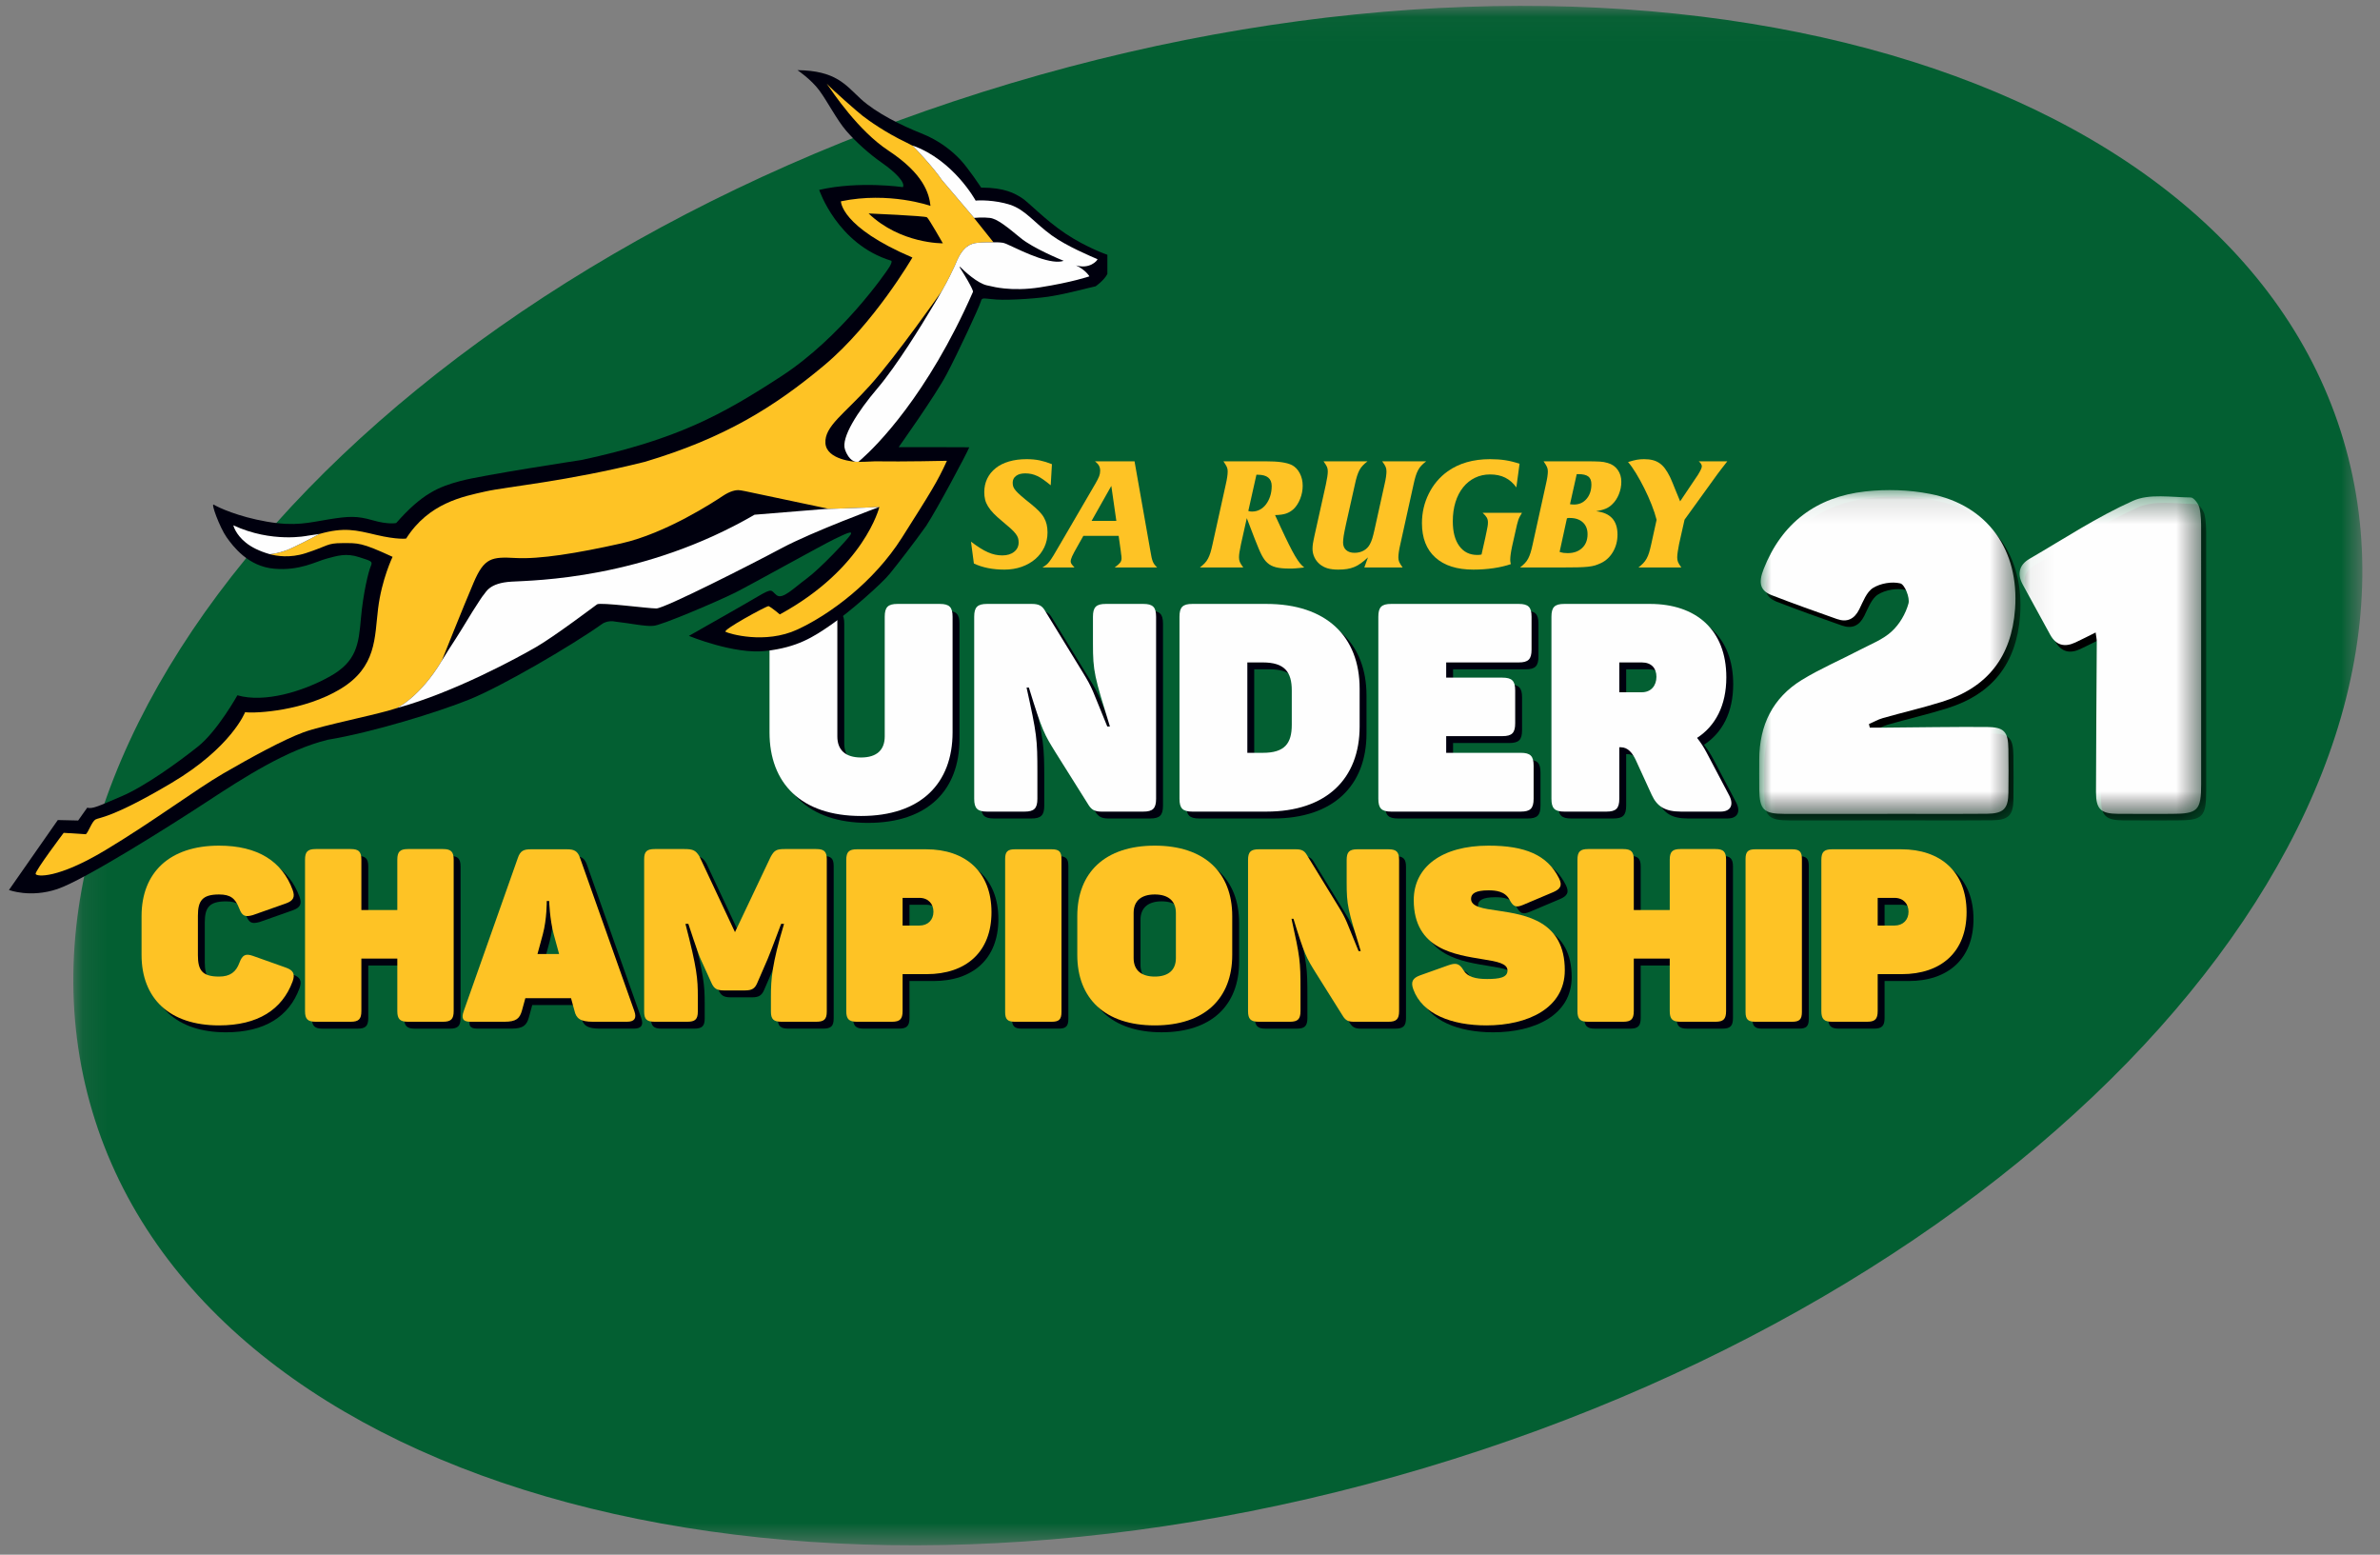
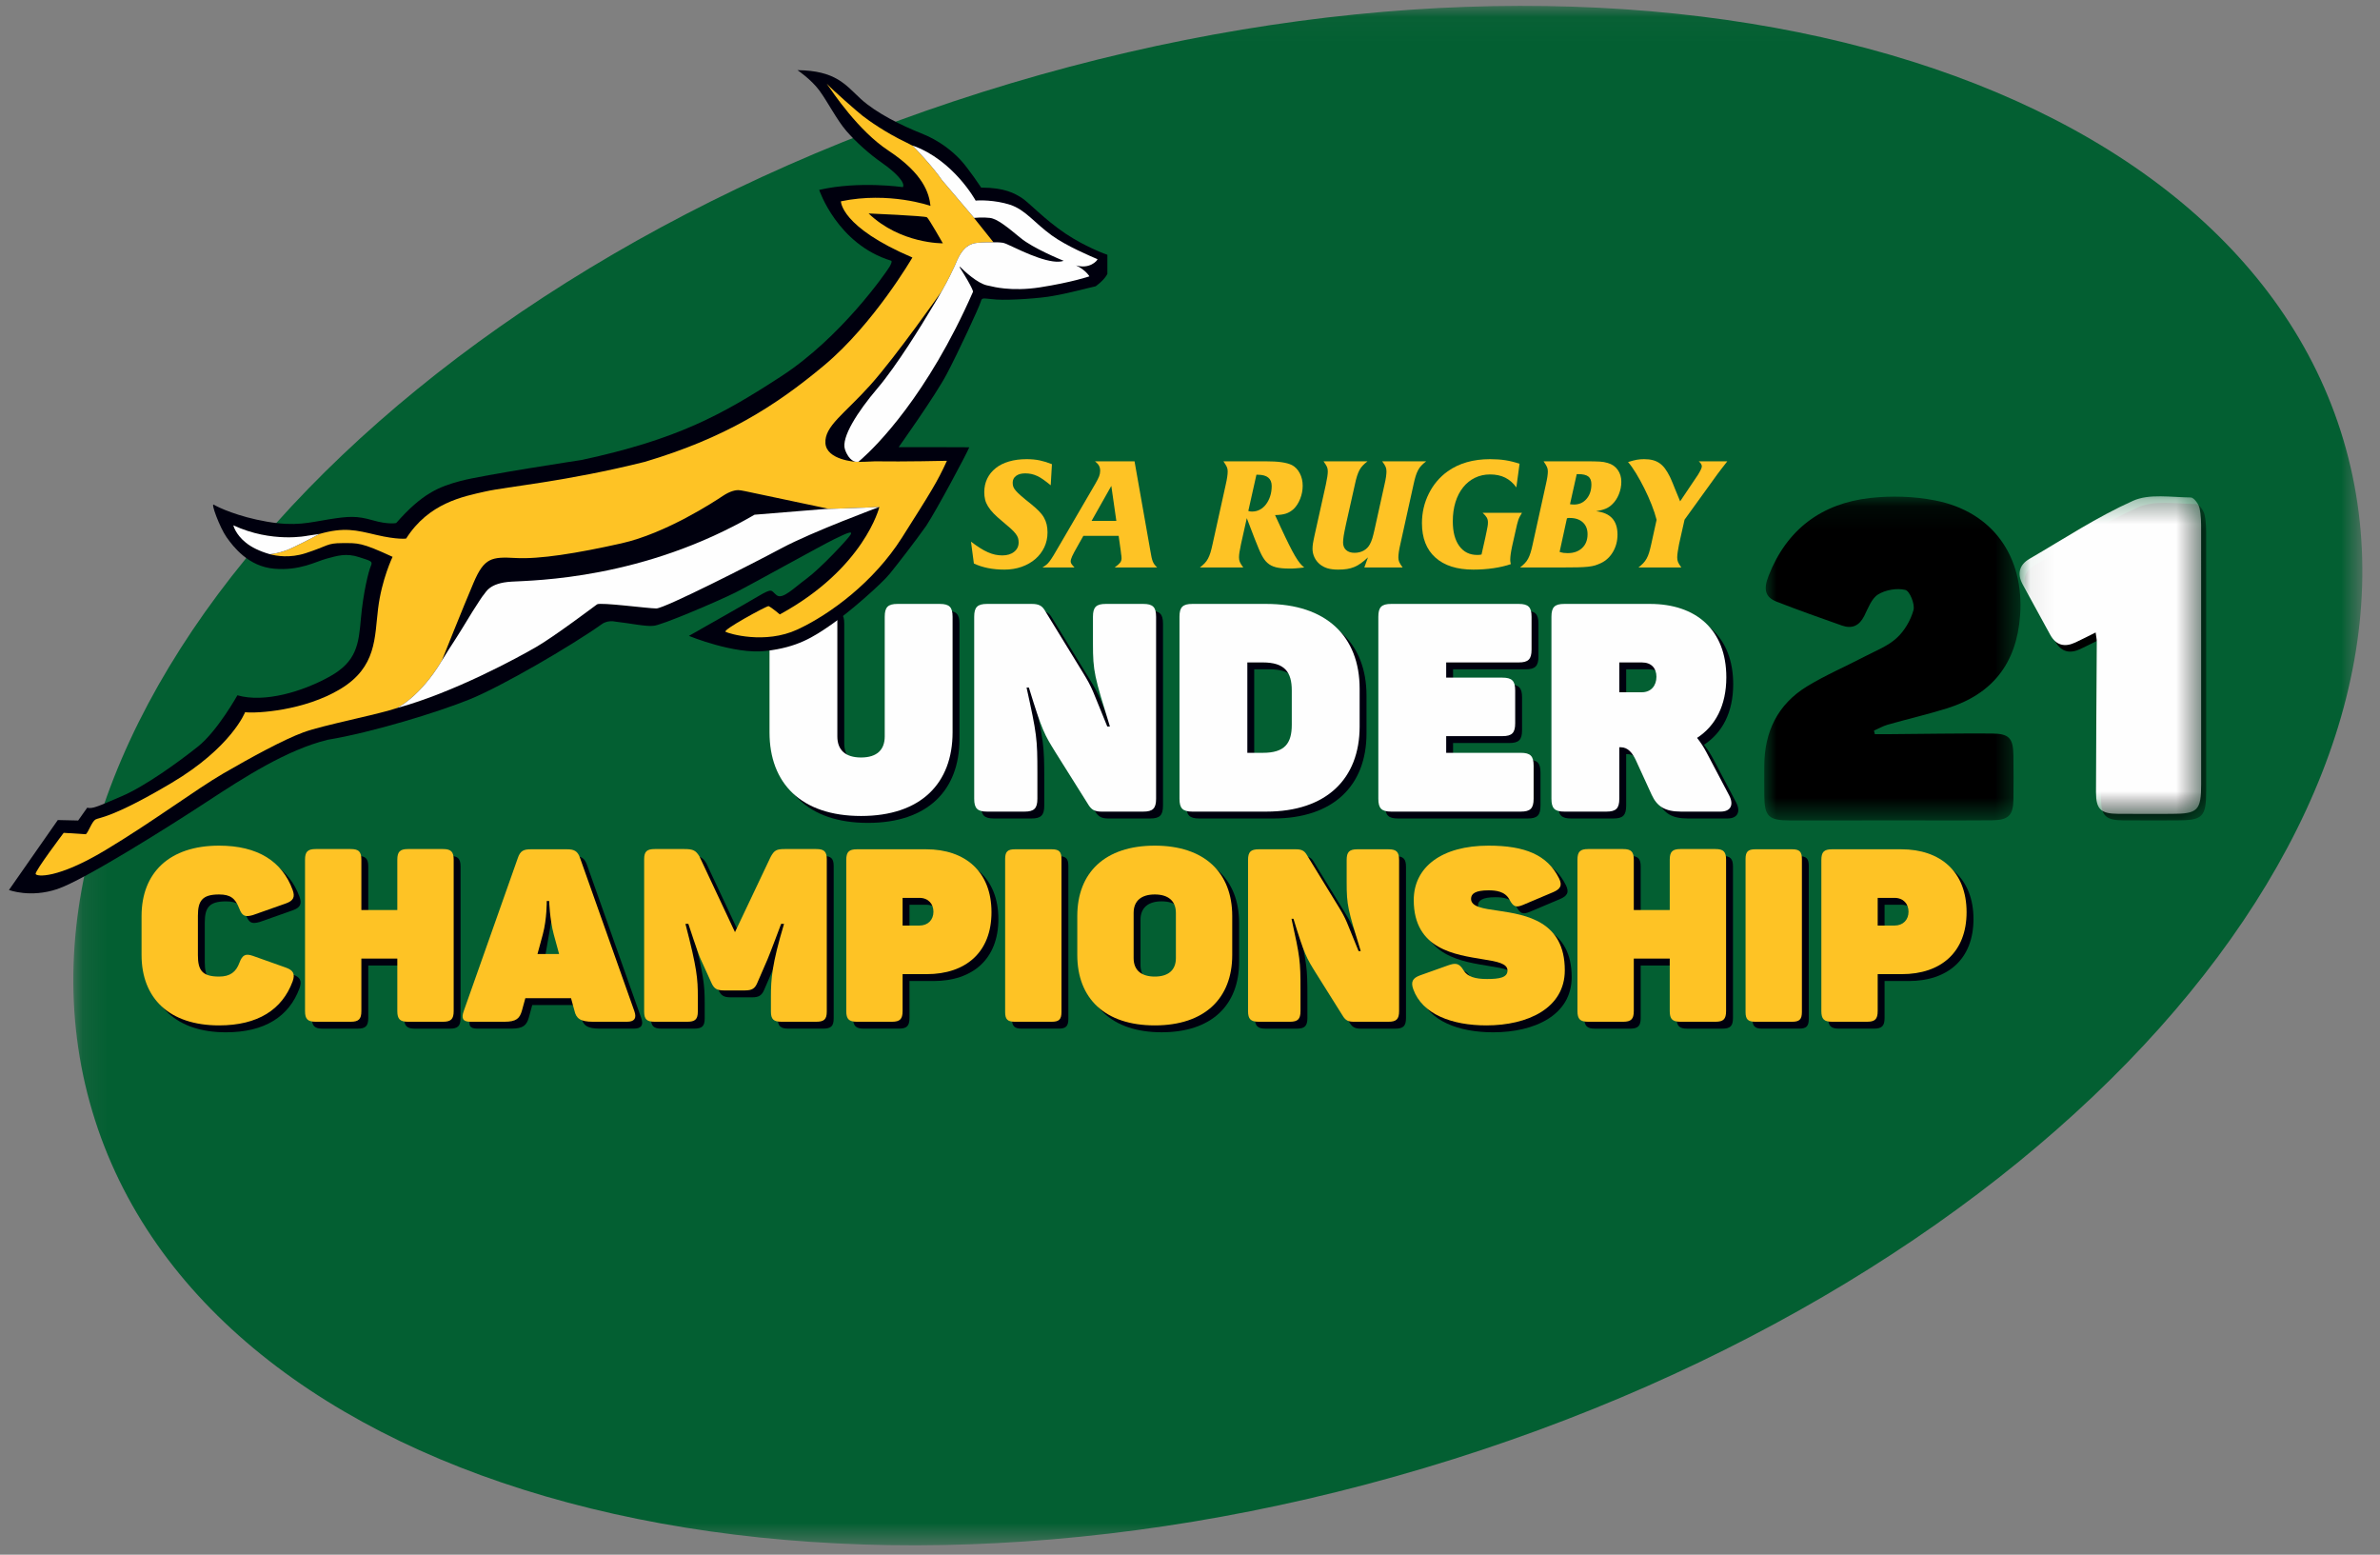
<svg xmlns="http://www.w3.org/2000/svg" xmlns:xlink="http://www.w3.org/1999/xlink" width="98px" height="64px" viewBox="0 0 98 64" version="1.1">
  <rect x="0" y="0" width="98" height="64" fill="#808080" stroke="none" />
  <title>CC17F8D6-C8B7-4B6A-8C84-4C87C68A39D5</title>
  <desc>Created with sketchtool.</desc>
  <defs>
    <polygon id="path-1" points="0.114 0.043 94.369 0.043 94.369 63.417 0.114 63.417" />
    <polygon id="path-3" points="0 0.1 10.551 0.1 10.551 13.431 0 13.431" />
    <polygon id="path-5" points="0.055 0.355 7.533 0.355 7.533 13.43 0.055 13.43" />
    <polygon id="path-7" points="0 0.1 10.551 0.1 10.551 13.431 0 13.431" />
    <polygon id="path-9" points="0.055 0.355 7.533 0.355 7.533 13.43 0.055 13.43" />
  </defs>
  <g id="13_Tournaments" stroke="none" stroke-width="1" fill="none" fill-rule="evenodd">
    <g id="Tournaments_dropdown" transform="translate(-109, -351)">
      <g id="Group-2-Copy" transform="translate(108.866, 350.393)">
        <g id="Group-3" transform="translate(3.039, 0.805)">
          <mask id="mask-2" fill="white">
            <use xlink:href="#path-1" />
          </mask>
          <g id="Clip-2" />
          <path d="M0.896,45.551 C5.591,61.294 30.147,67.869 55.743,60.236 C81.339,52.603 98.282,33.653 93.587,17.909 C88.893,2.166 64.337,-4.409 38.741,3.224 C13.145,10.857 -3.799,29.808 0.896,45.551" id="Fill-1" fill="#035F32" mask="url(#mask-2)" />
        </g>
        <path d="M35.872,32.073 C36.522,32.073 36.847,31.76 36.847,31.207 L36.847,26.282 C36.847,25.884 36.98,25.752 37.378,25.752 L39.111,25.752 C39.509,25.752 39.641,25.884 39.641,26.282 L39.641,31.038 C39.641,33.133 38.34,34.482 35.872,34.482 C33.404,34.482 32.103,33.133 32.103,31.038 L32.103,26.282 C32.103,25.884 32.236,25.752 32.633,25.752 L34.367,25.752 C34.764,25.752 34.897,25.884 34.897,26.282 L34.897,31.207 C34.897,31.76 35.222,32.073 35.872,32.073" id="Fill-4" fill="#00000E" />
        <path d="M48.022,26.282 L48.022,33.771 C48.022,34.169 47.889,34.301 47.492,34.301 L45.77,34.301 C45.505,34.301 45.373,34.229 45.252,34.048 L43.891,31.881 C43.422,31.122 43.337,31.002 42.784,29.195 L42.687,29.195 C43.109,31.11 43.133,31.291 43.133,32.7 L43.133,33.771 C43.133,34.169 43,34.301 42.603,34.301 L41.062,34.301 C40.664,34.301 40.532,34.169 40.532,33.771 L40.532,26.282 C40.532,25.884 40.664,25.752 41.062,25.752 L42.904,25.752 C43.181,25.752 43.313,25.824 43.422,25.993 L44.987,28.545 C45.433,29.268 45.384,29.28 46.011,30.797 L46.119,30.797 C45.481,28.726 45.421,28.545 45.421,27.377 L45.421,26.282 C45.421,25.884 45.553,25.752 45.951,25.752 L47.492,25.752 C47.889,25.752 48.022,25.884 48.022,26.282" id="Fill-6" fill="#00000E" />
        <path d="M52.417,28.16 L51.778,28.16 L51.778,31.881 L52.417,31.881 C53.32,31.881 53.608,31.496 53.608,30.725 L53.608,29.316 C53.608,28.557 53.32,28.16 52.417,28.16 M56.402,29.244 L56.402,30.797 C56.402,32.953 55.029,34.301 52.561,34.301 L49.515,34.301 C49.117,34.301 48.984,34.169 48.984,33.771 L48.984,26.282 C48.984,25.884 49.117,25.752 49.515,25.752 L52.561,25.752 C55.029,25.752 56.402,27.088 56.402,29.244" id="Fill-8" fill="#00000E" />
        <path d="M63.482,26.282 L63.482,27.63 C63.482,28.028 63.349,28.16 62.952,28.16 L59.966,28.16 L59.966,28.786 L62.278,28.786 C62.675,28.786 62.807,28.919 62.807,29.316 L62.807,30.665 C62.807,31.062 62.675,31.194 62.278,31.194 L59.966,31.194 L59.966,31.881 L63.036,31.881 C63.434,31.881 63.566,32.013 63.566,32.41 L63.566,33.771 C63.566,34.169 63.434,34.301 63.036,34.301 L57.702,34.301 C57.304,34.301 57.172,34.169 57.172,33.771 L57.172,26.282 C57.172,25.884 57.304,25.752 57.702,25.752 L62.952,25.752 C63.349,25.752 63.482,25.884 63.482,26.282" id="Fill-10" fill="#00000E" />
        <path d="M68.021,28.16 L67.094,28.16 L67.094,29.388 L68.021,29.388 C68.406,29.388 68.623,29.111 68.623,28.75 C68.623,28.401 68.419,28.16 68.021,28.16 M71.501,28.774 C71.501,29.93 71.055,30.773 70.297,31.267 C70.441,31.447 70.574,31.652 70.694,31.881 L71.621,33.639 C71.814,34.012 71.694,34.301 71.26,34.301 L69.635,34.301 C68.972,34.301 68.647,34.084 68.43,33.615 L67.768,32.17 C67.636,31.893 67.455,31.652 67.154,31.652 L67.094,31.652 L67.094,33.771 C67.094,34.169 66.961,34.301 66.564,34.301 L64.83,34.301 C64.433,34.301 64.3,34.169 64.3,33.771 L64.3,26.282 C64.3,25.884 64.433,25.752 64.83,25.752 L68.358,25.752 C70.249,25.752 71.501,26.811 71.501,28.774" id="Fill-12" fill="#00000E" />
        <path d="M9.436,35.702 C11.036,35.702 12.036,36.352 12.466,37.522 C12.576,37.822 12.496,37.972 12.186,38.082 L10.826,38.562 C10.506,38.652 10.386,38.602 10.266,38.282 C10.106,37.872 9.906,37.713 9.436,37.713 C8.736,37.713 8.566,37.982 8.566,38.592 L8.566,40.212 C8.566,40.822 8.736,41.092 9.436,41.092 C9.896,41.092 10.136,40.902 10.276,40.523 C10.396,40.202 10.526,40.133 10.836,40.242 L12.186,40.723 C12.496,40.832 12.576,40.982 12.466,41.292 C12.036,42.453 11.036,43.103 9.436,43.103 C7.396,43.103 6.246,41.992 6.246,40.202 L6.246,38.602 C6.246,36.812 7.396,35.702 9.436,35.702" id="Fill-14" fill="#00000E" />
        <path d="M19.098,36.282 L19.098,42.512 C19.098,42.843 18.988,42.953 18.658,42.953 L17.218,42.953 C16.888,42.953 16.778,42.843 16.778,42.512 L16.778,40.352 L15.298,40.352 L15.298,42.512 C15.298,42.843 15.188,42.953 14.858,42.953 L13.418,42.953 C13.088,42.953 12.978,42.843 12.978,42.512 L12.978,36.282 C12.978,35.952 13.088,35.842 13.418,35.842 L14.858,35.842 C15.188,35.842 15.298,35.952 15.298,36.282 L15.298,38.352 L16.778,38.352 L16.778,36.282 C16.778,35.952 16.888,35.842 17.218,35.842 L18.658,35.842 C18.988,35.842 19.098,35.952 19.098,36.282" id="Fill-16" fill="#00000E" />
-         <path d="M23.03,37.982 L22.93,37.982 C22.93,37.982 22.94,38.712 22.77,39.352 L22.55,40.162 L23.44,40.162 L23.22,39.362 C23.05,38.722 23.03,37.982 23.03,37.982 M26.23,42.952 L24.83,42.952 C24.31,42.952 24.14,42.812 24.07,42.493 L23.93,41.982 L22.05,41.982 L21.91,42.493 C21.82,42.812 21.68,42.952 21.189,42.952 L19.79,42.952 C19.469,42.952 19.41,42.812 19.51,42.522 L21.74,36.212 C21.84,35.912 21.98,35.852 22.279,35.852 L23.76,35.852 C24.06,35.852 24.2,35.922 24.3,36.202 L26.54,42.522 C26.64,42.812 26.54,42.952 26.23,42.952" id="Fill-18" fill="#00000E" />
+         <path d="M23.03,37.982 L22.93,37.982 L22.55,40.162 L23.44,40.162 L23.22,39.362 C23.05,38.722 23.03,37.982 23.03,37.982 M26.23,42.952 L24.83,42.952 C24.31,42.952 24.14,42.812 24.07,42.493 L23.93,41.982 L22.05,41.982 L21.91,42.493 C21.82,42.812 21.68,42.952 21.189,42.952 L19.79,42.952 C19.469,42.952 19.41,42.812 19.51,42.522 L21.74,36.212 C21.84,35.912 21.98,35.852 22.279,35.852 L23.76,35.852 C24.06,35.852 24.2,35.922 24.3,36.202 L26.54,42.522 C26.64,42.812 26.54,42.952 26.23,42.952" id="Fill-18" fill="#00000E" />
        <path d="M34.462,36.262 L34.462,42.532 C34.462,42.852 34.352,42.952 34.022,42.952 L32.601,42.952 C32.271,42.952 32.161,42.852 32.161,42.532 L32.161,41.913 C32.161,41.192 32.201,40.592 32.701,38.922 L32.582,38.922 C32.582,38.922 32.142,40.102 32.021,40.382 L31.592,41.372 C31.502,41.572 31.392,41.663 31.102,41.663 L30.222,41.663 C29.931,41.663 29.822,41.582 29.722,41.372 L29.271,40.382 C29.161,40.152 28.761,38.922 28.761,38.922 L28.641,38.922 C29.121,40.763 29.151,41.192 29.151,41.922 L29.151,42.532 C29.151,42.852 29.041,42.952 28.711,42.952 L27.381,42.952 C27.051,42.952 26.941,42.852 26.941,42.532 L26.941,36.262 C26.941,35.942 27.051,35.842 27.381,35.842 L28.601,35.842 C28.961,35.842 29.071,35.902 29.221,36.152 L30.681,39.262 L32.152,36.162 C32.302,35.892 32.392,35.842 32.732,35.842 L34.022,35.842 C34.352,35.842 34.462,35.942 34.462,36.262" id="Fill-20" fill="#00000E" />
        <path d="M38.854,38.422 C38.854,38.102 38.644,37.852 38.273,37.852 L37.583,37.852 L37.583,38.992 L38.273,38.992 C38.634,38.992 38.854,38.752 38.854,38.422 M41.244,38.442 C41.244,40.092 40.184,40.992 38.573,40.992 L37.583,40.992 L37.583,42.512 C37.583,42.843 37.473,42.952 37.143,42.952 L35.703,42.952 C35.373,42.952 35.263,42.843 35.263,42.512 L35.263,36.292 C35.263,35.962 35.373,35.852 35.703,35.852 L38.553,35.852 C40.164,35.852 41.244,36.772 41.244,38.442" id="Fill-22" fill="#00000E" />
        <path d="M42.205,35.852 L43.725,35.852 C44.025,35.852 44.125,35.952 44.125,36.252 L44.125,42.552 C44.125,42.853 44.025,42.952 43.725,42.952 L42.205,42.952 C41.905,42.952 41.805,42.853 41.805,42.552 L41.805,36.252 C41.805,35.952 41.905,35.852 42.205,35.852" id="Fill-24" fill="#00000E" />
        <path d="M47.966,37.712 C47.416,37.712 47.096,37.972 47.096,38.472 L47.096,40.333 C47.096,40.832 47.416,41.092 47.966,41.092 C48.516,41.092 48.836,40.832 48.836,40.333 L48.836,38.472 C48.836,37.972 48.516,37.712 47.966,37.712 M47.966,35.702 C50.016,35.702 51.156,36.812 51.156,38.603 L51.156,40.202 C51.156,41.992 50.016,43.102 47.966,43.102 C45.916,43.102 44.776,41.992 44.776,40.202 L44.776,38.603 C44.776,36.812 45.916,35.702 47.966,35.702" id="Fill-26" fill="#00000E" />
        <path d="M58.028,36.292 L58.028,42.512 C58.028,42.843 57.918,42.953 57.588,42.953 L56.158,42.953 C55.938,42.953 55.828,42.893 55.728,42.743 L54.598,40.942 C54.208,40.312 54.138,40.212 53.678,38.712 L53.598,38.712 C53.948,40.302 53.968,40.452 53.968,41.622 L53.968,42.512 C53.968,42.843 53.858,42.953 53.528,42.953 L52.248,42.953 C51.918,42.953 51.808,42.843 51.808,42.512 L51.808,36.292 C51.808,35.962 51.918,35.852 52.248,35.852 L53.778,35.852 C54.008,35.852 54.118,35.912 54.208,36.052 L55.508,38.172 C55.878,38.772 55.838,38.782 56.358,40.042 L56.448,40.042 C55.918,38.322 55.868,38.172 55.868,37.202 L55.868,36.292 C55.868,35.962 55.978,35.852 56.308,35.852 L57.588,35.852 C57.918,35.852 58.028,35.962 58.028,36.292" id="Fill-28" fill="#00000E" />
        <path d="M61.71,35.702 C63.21,35.702 64.13,36.082 64.61,37.042 C64.76,37.342 64.67,37.492 64.36,37.622 L63.13,38.142 C62.84,38.262 62.73,38.222 62.57,37.922 C62.39,37.582 62.01,37.542 61.71,37.542 C61.18,37.542 60.99,37.672 60.99,37.892 C60.99,38.222 61.48,38.292 62.12,38.382 C63.26,38.553 64.85,38.812 64.85,40.832 C64.85,42.393 63.33,43.103 61.62,43.103 C60.2,43.103 58.98,42.643 58.61,41.613 C58.5,41.302 58.59,41.152 58.89,41.042 L60.04,40.632 C60.35,40.523 60.5,40.533 60.68,40.832 C60.84,41.102 61.17,41.192 61.65,41.192 C62.16,41.192 62.49,41.132 62.49,40.842 C62.49,40.552 62.06,40.473 61.49,40.382 C60.35,40.192 58.63,39.983 58.63,37.942 C58.63,36.592 59.77,35.702 61.71,35.702" id="Fill-30" fill="#00000E" />
        <path d="M71.492,36.282 L71.492,42.512 C71.492,42.843 71.382,42.953 71.052,42.953 L69.612,42.953 C69.282,42.953 69.172,42.843 69.172,42.512 L69.172,40.352 L67.692,40.352 L67.692,42.512 C67.692,42.843 67.582,42.953 67.252,42.953 L65.812,42.953 C65.482,42.953 65.372,42.843 65.372,42.512 L65.372,36.282 C65.372,35.952 65.482,35.842 65.812,35.842 L67.252,35.842 C67.582,35.842 67.692,35.952 67.692,36.282 L67.692,38.352 L69.172,38.352 L69.172,36.282 C69.172,35.952 69.282,35.842 69.612,35.842 L71.052,35.842 C71.382,35.842 71.492,35.952 71.492,36.282" id="Fill-32" fill="#00000E" />
        <path d="M72.693,35.852 L74.214,35.852 C74.513,35.852 74.613,35.952 74.613,36.252 L74.613,42.552 C74.613,42.853 74.513,42.952 74.214,42.952 L72.693,42.952 C72.393,42.952 72.293,42.853 72.293,42.552 L72.293,36.252 C72.293,35.952 72.393,35.852 72.693,35.852" id="Fill-34" fill="#00000E" />
        <path d="M79.004,38.422 C79.004,38.102 78.795,37.852 78.424,37.852 L77.734,37.852 L77.734,38.992 L78.424,38.992 C78.785,38.992 79.004,38.752 79.004,38.422 M81.395,38.442 C81.395,40.092 80.335,40.992 78.724,40.992 L77.734,40.992 L77.734,42.512 C77.734,42.843 77.624,42.952 77.294,42.952 L75.854,42.952 C75.524,42.952 75.414,42.843 75.414,42.512 L75.414,36.292 C75.414,35.962 75.524,35.852 75.854,35.852 L78.704,35.852 C80.315,35.852 81.395,36.772 81.395,38.442" id="Fill-36" fill="#00000E" />
        <path d="M35.589,31.79 C36.239,31.79 36.564,31.477 36.564,30.923 L36.564,25.998 C36.564,25.601 36.696,25.468 37.094,25.468 L38.828,25.468 C39.226,25.468 39.358,25.601 39.358,25.998 L39.358,30.755 C39.358,32.85 38.057,34.198 35.589,34.198 C33.12,34.198 31.82,32.85 31.82,30.755 L31.82,25.998 C31.82,25.601 31.952,25.468 32.35,25.468 L34.084,25.468 C34.481,25.468 34.613,25.601 34.613,25.998 L34.613,30.923 C34.613,31.477 34.939,31.79 35.589,31.79" id="Fill-42" fill="#FEFEFE" />
        <path d="M47.738,25.998 L47.738,33.488 C47.738,33.885 47.606,34.018 47.209,34.018 L45.487,34.018 C45.222,34.018 45.089,33.946 44.969,33.765 L43.608,31.598 C43.139,30.839 43.054,30.719 42.5,28.912 L42.404,28.912 C42.826,30.827 42.85,31.007 42.85,32.416 L42.85,33.488 C42.85,33.885 42.717,34.018 42.32,34.018 L40.779,34.018 C40.381,34.018 40.248,33.885 40.248,33.488 L40.248,25.998 C40.248,25.601 40.381,25.468 40.779,25.468 L42.621,25.468 C42.898,25.468 43.03,25.541 43.139,25.709 L44.704,28.262 C45.149,28.984 45.101,28.997 45.728,30.514 L45.836,30.514 C45.198,28.443 45.138,28.262 45.138,27.094 L45.138,25.998 C45.138,25.601 45.27,25.468 45.667,25.468 L47.209,25.468 C47.606,25.468 47.738,25.601 47.738,25.998" id="Fill-44" fill="#FEFEFE" />
        <path d="M52.133,27.877 L51.495,27.877 L51.495,31.598 L52.133,31.598 C53.036,31.598 53.325,31.212 53.325,30.442 L53.325,29.033 C53.325,28.274 53.036,27.877 52.133,27.877 M56.119,28.96 L56.119,30.514 C56.119,32.669 54.746,34.018 52.277,34.018 L49.231,34.018 C48.834,34.018 48.701,33.885 48.701,33.488 L48.701,25.998 C48.701,25.601 48.834,25.468 49.231,25.468 L52.277,25.468 C54.746,25.468 56.119,26.805 56.119,28.96" id="Fill-46" fill="#FEFEFE" />
        <path d="M63.198,25.998 L63.198,27.347 C63.198,27.744 63.066,27.877 62.669,27.877 L59.683,27.877 L59.683,28.503 L61.995,28.503 C62.392,28.503 62.524,28.635 62.524,29.033 L62.524,30.381 C62.524,30.779 62.392,30.911 61.995,30.911 L59.683,30.911 L59.683,31.598 L62.753,31.598 C63.15,31.598 63.283,31.73 63.283,32.127 L63.283,33.488 C63.283,33.885 63.15,34.018 62.753,34.018 L57.419,34.018 C57.021,34.018 56.889,33.885 56.889,33.488 L56.889,25.998 C56.889,25.601 57.021,25.468 57.419,25.468 L62.669,25.468 C63.066,25.468 63.198,25.601 63.198,25.998" id="Fill-48" fill="#FEFEFE" />
        <path d="M67.738,27.877 L66.811,27.877 L66.811,29.105 L67.738,29.105 C68.123,29.105 68.34,28.828 68.34,28.467 C68.34,28.117 68.135,27.877 67.738,27.877 M71.218,28.491 C71.218,29.647 70.772,30.49 70.013,30.983 C70.158,31.164 70.291,31.369 70.411,31.598 L71.338,33.356 C71.531,33.729 71.41,34.018 70.977,34.018 L69.351,34.018 C68.689,34.018 68.364,33.801 68.147,33.331 L67.485,31.886 C67.352,31.609 67.172,31.369 66.871,31.369 L66.811,31.369 L66.811,33.488 C66.811,33.885 66.678,34.018 66.28,34.018 L64.547,34.018 C64.149,34.018 64.017,33.885 64.017,33.488 L64.017,25.998 C64.017,25.601 64.149,25.468 64.547,25.468 L68.075,25.468 C69.965,25.468 71.218,26.528 71.218,28.491" id="Fill-50" fill="#FEFEFE" />
        <path d="M9.153,35.419 C10.753,35.419 11.753,36.069 12.183,37.239 C12.293,37.539 12.213,37.689 11.903,37.799 L10.543,38.279 C10.223,38.369 10.103,38.319 9.983,37.999 C9.823,37.589 9.623,37.429 9.153,37.429 C8.453,37.429 8.283,37.699 8.283,38.309 L8.283,39.929 C8.283,40.539 8.453,40.809 9.153,40.809 C9.613,40.809 9.853,40.619 9.993,40.239 C10.113,39.919 10.243,39.849 10.553,39.959 L11.903,40.439 C12.213,40.549 12.293,40.699 12.183,41.009 C11.753,42.169 10.753,42.819 9.153,42.819 C7.113,42.819 5.963,41.709 5.963,39.919 L5.963,38.319 C5.963,36.529 7.113,35.419 9.153,35.419" id="Fill-56" fill="#FEC325" />
        <path d="M18.815,35.999 L18.815,42.229 C18.815,42.559 18.705,42.669 18.375,42.669 L16.934,42.669 C16.605,42.669 16.494,42.559 16.494,42.229 L16.494,40.069 L15.014,40.069 L15.014,42.229 C15.014,42.559 14.905,42.669 14.574,42.669 L13.134,42.669 C12.804,42.669 12.694,42.559 12.694,42.229 L12.694,35.999 C12.694,35.669 12.804,35.559 13.134,35.559 L14.574,35.559 C14.905,35.559 15.014,35.669 15.014,35.999 L15.014,38.069 L16.494,38.069 L16.494,35.999 C16.494,35.669 16.605,35.559 16.934,35.559 L18.375,35.559 C18.705,35.559 18.815,35.669 18.815,35.999" id="Fill-58" fill="#FEC325" />
        <path d="M22.747,37.699 L22.647,37.699 C22.647,37.699 22.657,38.429 22.486,39.069 L22.266,39.879 L23.156,39.879 L22.937,39.079 C22.766,38.439 22.747,37.699 22.747,37.699 M25.947,42.669 L24.546,42.669 C24.027,42.669 23.856,42.529 23.787,42.209 L23.647,41.699 L21.766,41.699 L21.626,42.209 C21.536,42.529 21.396,42.669 20.906,42.669 L19.506,42.669 C19.186,42.669 19.126,42.529 19.226,42.239 L21.456,35.929 C21.557,35.629 21.696,35.569 21.996,35.569 L23.477,35.569 C23.777,35.569 23.916,35.639 24.016,35.919 L26.257,42.239 C26.357,42.529 26.257,42.669 25.947,42.669" id="Fill-60" fill="#FEC325" />
        <path d="M34.178,35.979 L34.178,42.249 C34.178,42.569 34.068,42.669 33.738,42.669 L32.318,42.669 C31.988,42.669 31.878,42.569 31.878,42.249 L31.878,41.629 C31.878,40.909 31.918,40.309 32.418,38.639 L32.298,38.639 C32.298,38.639 31.858,39.819 31.738,40.099 L31.308,41.089 C31.218,41.289 31.108,41.379 30.818,41.379 L29.938,41.379 C29.648,41.379 29.538,41.299 29.438,41.089 L28.988,40.099 C28.878,39.869 28.478,38.639 28.478,38.639 L28.358,38.639 C28.838,40.479 28.868,40.909 28.868,41.639 L28.868,42.249 C28.868,42.569 28.758,42.669 28.428,42.669 L27.098,42.669 C26.768,42.669 26.658,42.569 26.658,42.249 L26.658,35.979 C26.658,35.659 26.768,35.559 27.098,35.559 L28.318,35.559 C28.678,35.559 28.788,35.619 28.938,35.869 L30.398,38.979 L31.868,35.879 C32.018,35.609 32.108,35.559 32.448,35.559 L33.738,35.559 C34.068,35.559 34.178,35.659 34.178,35.979" id="Fill-62" fill="#FEC325" />
        <path d="M38.57,38.139 C38.57,37.819 38.36,37.569 37.99,37.569 L37.3,37.569 L37.3,38.709 L37.99,38.709 C38.35,38.709 38.57,38.469 38.57,38.139 M40.96,38.159 C40.96,39.809 39.9,40.709 38.29,40.709 L37.3,40.709 L37.3,42.229 C37.3,42.559 37.19,42.669 36.86,42.669 L35.42,42.669 C35.09,42.669 34.98,42.559 34.98,42.229 L34.98,36.009 C34.98,35.679 35.09,35.569 35.42,35.569 L38.27,35.569 C39.88,35.569 40.96,36.489 40.96,38.159" id="Fill-64" fill="#FEC325" />
        <path d="M41.922,35.569 L43.442,35.569 C43.742,35.569 43.842,35.669 43.842,35.969 L43.842,42.269 C43.842,42.569 43.742,42.669 43.442,42.669 L41.922,42.669 C41.622,42.669 41.522,42.569 41.522,42.269 L41.522,35.969 C41.522,35.669 41.622,35.569 41.922,35.569" id="Fill-66" fill="#FEC325" />
        <path d="M47.683,37.429 C47.133,37.429 46.813,37.689 46.813,38.189 L46.813,40.049 C46.813,40.549 47.133,40.809 47.683,40.809 C48.233,40.809 48.553,40.549 48.553,40.049 L48.553,38.189 C48.553,37.689 48.233,37.429 47.683,37.429 M47.683,35.419 C49.733,35.419 50.873,36.529 50.873,38.319 L50.873,39.919 C50.873,41.709 49.733,42.819 47.683,42.819 C45.633,42.819 44.493,41.709 44.493,39.919 L44.493,38.319 C44.493,36.529 45.633,35.419 47.683,35.419" id="Fill-68" fill="#FEC325" />
        <path d="M57.744,36.009 L57.744,42.229 C57.744,42.559 57.635,42.669 57.305,42.669 L55.874,42.669 C55.655,42.669 55.545,42.609 55.445,42.459 L54.315,40.659 C53.925,40.029 53.854,39.929 53.394,38.429 L53.314,38.429 C53.665,40.019 53.684,40.169 53.684,41.339 L53.684,42.229 C53.684,42.559 53.575,42.669 53.244,42.669 L51.964,42.669 C51.634,42.669 51.524,42.559 51.524,42.229 L51.524,36.009 C51.524,35.679 51.634,35.569 51.964,35.569 L53.494,35.569 C53.725,35.569 53.834,35.629 53.925,35.769 L55.224,37.889 C55.595,38.489 55.555,38.499 56.075,39.759 L56.164,39.759 C55.635,38.039 55.585,37.889 55.585,36.919 L55.585,36.009 C55.585,35.679 55.695,35.569 56.025,35.569 L57.305,35.569 C57.635,35.569 57.744,35.679 57.744,36.009" id="Fill-70" fill="#FEC325" />
        <path d="M61.427,35.419 C62.927,35.419 63.847,35.799 64.327,36.759 C64.477,37.059 64.387,37.209 64.077,37.339 L62.847,37.859 C62.557,37.979 62.447,37.939 62.287,37.639 C62.107,37.299 61.727,37.259 61.427,37.259 C60.897,37.259 60.707,37.389 60.707,37.609 C60.707,37.939 61.197,38.009 61.837,38.099 C62.977,38.269 64.567,38.529 64.567,40.549 C64.567,42.109 63.047,42.819 61.337,42.819 C59.917,42.819 58.697,42.359 58.327,41.329 C58.216,41.019 58.307,40.869 58.607,40.759 L59.757,40.349 C60.067,40.239 60.217,40.249 60.397,40.549 C60.557,40.819 60.887,40.909 61.367,40.909 C61.877,40.909 62.207,40.849 62.207,40.559 C62.207,40.269 61.777,40.189 61.207,40.099 C60.067,39.909 58.347,39.699 58.347,37.659 C58.347,36.309 59.487,35.419 61.427,35.419" id="Fill-72" fill="#FEC325" />
        <path d="M71.208,35.999 L71.208,42.229 C71.208,42.559 71.099,42.669 70.768,42.669 L69.328,42.669 C68.999,42.669 68.888,42.559 68.888,42.229 L68.888,40.069 L67.408,40.069 L67.408,42.229 C67.408,42.559 67.298,42.669 66.968,42.669 L65.528,42.669 C65.198,42.669 65.088,42.559 65.088,42.229 L65.088,35.999 C65.088,35.669 65.198,35.559 65.528,35.559 L66.968,35.559 C67.298,35.559 67.408,35.669 67.408,35.999 L67.408,38.069 L68.888,38.069 L68.888,35.999 C68.888,35.669 68.999,35.559 69.328,35.559 L70.768,35.559 C71.099,35.559 71.208,35.669 71.208,35.999" id="Fill-74" fill="#FEC325" />
        <path d="M72.41,35.569 L73.93,35.569 C74.23,35.569 74.33,35.669 74.33,35.969 L74.33,42.269 C74.33,42.569 74.23,42.669 73.93,42.669 L72.41,42.669 C72.11,42.669 72.01,42.569 72.01,42.269 L72.01,35.969 C72.01,35.669 72.11,35.569 72.41,35.569" id="Fill-76" fill="#FEC325" />
        <path d="M78.721,38.139 C78.721,37.819 78.511,37.569 78.141,37.569 L77.451,37.569 L77.451,38.709 L78.141,38.709 C78.501,38.709 78.721,38.469 78.721,38.139 M81.111,38.159 C81.111,39.809 80.051,40.709 78.441,40.709 L77.451,40.709 L77.451,42.229 C77.451,42.559 77.341,42.669 77.011,42.669 L75.571,42.669 C75.241,42.669 75.131,42.559 75.131,42.229 L75.131,36.009 C75.131,35.679 75.241,35.569 75.571,35.569 L78.421,35.569 C80.031,35.569 81.111,36.489 81.111,38.159" id="Fill-78" fill="#FEC325" />
        <path d="M44.018,10.23 C43.142,9.646 42.472,8.912 42.192,8.744 C41.913,8.574 41.518,8.33 40.534,8.33 C40.534,8.33 40.013,7.539 39.677,7.182 C39.342,6.825 38.82,6.392 38.057,6.091 C37.293,5.79 36.212,5.263 35.579,4.68 C34.946,4.097 34.555,3.514 32.971,3.495 C32.971,3.495 33.53,3.871 33.865,4.323 C34.201,4.774 34.592,5.545 34.983,5.997 C35.375,6.448 35.915,6.937 36.455,7.314 C36.995,7.69 37.424,8.123 37.312,8.311 C37.312,8.311 35.505,8.047 33.865,8.424 C33.865,8.424 34.61,10.662 36.828,11.339 C36.828,11.339 36.902,11.358 36.753,11.603 C36.604,11.847 34.76,14.5 32.301,16.099 C29.842,17.698 28.016,18.695 24.086,19.542 C24.086,19.542 20.006,20.162 19.094,20.407 C18.18,20.652 17.51,20.933 16.448,22.138 C16.448,22.138 16.131,22.213 15.479,22.024 C14.827,21.837 14.492,21.856 13.672,21.987 C12.852,22.118 12.313,22.288 11.12,22.081 C9.928,21.874 9.13,21.498 8.941,21.385 C8.792,21.272 9.183,22.326 9.463,22.721 C9.742,23.116 10.357,23.924 11.418,24.018 C12.48,24.113 13.151,23.718 13.579,23.605 C14.008,23.492 14.38,23.36 14.939,23.548 C15.383,23.698 15.498,23.699 15.405,23.906 C15.311,24.113 15.088,25.016 14.995,26.069 C14.902,27.123 14.827,27.838 13.71,28.458 C12.592,29.079 11.027,29.549 9.909,29.23 C9.909,29.23 9.09,30.697 8.289,31.337 C7.488,31.976 6.11,32.973 5.141,33.387 C4.172,33.801 3.949,33.914 3.725,33.857 L3.352,34.384 L2.514,34.365 L0.503,37.244 C0.503,37.244 1.378,37.582 2.495,37.206 C3.613,36.83 7.19,34.572 8.68,33.594 C10.171,32.616 11.947,31.472 13.626,31.061 C15.451,30.761 18.164,29.926 19.468,29.399 C20.772,28.873 23.624,27.217 24.924,26.295 C24.924,26.295 25.145,26.12 25.502,26.201 C26.023,26.257 26.75,26.408 27.029,26.37 C27.311,26.381 29.786,25.317 30.419,24.997 C31.053,24.677 33.959,23.059 34.462,22.815 C34.965,22.57 35.281,22.419 35.151,22.627 C35.02,22.833 33.921,24 33.363,24.414 C32.804,24.827 32.357,25.298 32.114,25.11 C31.872,24.922 31.978,24.784 31.332,25.166 C30.829,25.467 28.501,26.784 28.501,26.784 C28.501,26.784 30.364,27.555 31.667,27.405 C32.971,27.254 33.612,26.84 34.375,26.313 C35.139,25.786 36.436,24.639 36.772,24.225 C37.107,23.812 37.81,22.906 38.276,22.248 C38.714,21.577 39.951,19.265 40.044,19.021 C40.044,19.021 40.017,19.014 37.138,19.014 C37.138,19.014 38.653,16.889 39.118,16.005 C39.585,15.121 40.46,13.239 40.516,13.032 C40.572,12.826 40.609,12.901 41.168,12.938 C41.726,12.976 43.031,12.882 43.496,12.788 C44.06,12.695 44.868,12.476 45.247,12.393 C45.247,12.393 45.595,12.153 45.732,11.885 L45.732,11.095 C45.732,11.095 44.894,10.812 44.018,10.23" id="Fill-80" fill="#00000E" />
        <path d="M40.241,9.578 C40.241,9.578 40.243,9.578 40.245,9.577 C40.022,9.32 38.919,8.019 38.919,8.019 C38.571,7.501 37.843,6.736 37.726,6.614 C37.652,6.572 37.573,6.53 37.48,6.486 C36.604,6.072 35.896,5.564 35.654,5.376 C35.443,5.212 34.445,4.339 34.176,4.051 C34.441,4.432 35.475,5.987 36.715,6.806 C38.169,7.765 38.392,8.574 38.448,9.082 C38.448,9.082 36.753,8.48 34.76,8.894 C34.76,8.894 34.741,9.947 37.703,11.208 C37.703,11.208 36.119,13.936 34.07,15.647 C32.021,17.359 29.972,18.638 26.694,19.617 C23.405,20.439 21.031,20.633 20.118,20.84 C19.205,21.046 17.789,21.31 16.858,22.777 C16.858,22.777 16.504,22.833 15.628,22.627 C14.789,22.429 14.308,22.3 13.285,22.588 C13.258,22.603 12.809,22.852 12.252,23.117 C11.713,23.391 11.264,23.419 11.243,23.42 C11.513,23.495 12.066,23.591 12.722,23.379 C13.654,23.078 13.579,22.965 14.231,22.965 C14.883,22.965 14.995,22.928 16.299,23.53 C16.299,23.53 15.852,24.452 15.703,25.656 C15.554,26.859 15.647,28.063 14.157,28.966 C12.667,29.869 10.692,29.982 10.226,29.926 C10.226,29.926 9.667,31.374 7.19,32.842 C4.712,34.309 4.209,34.253 4.06,34.346 C3.911,34.441 3.781,34.854 3.669,34.949 L2.756,34.892 C2.756,34.892 1.564,36.472 1.601,36.585 C1.638,36.698 2.495,36.792 4.47,35.607 C6.445,34.422 8.196,33.105 9.332,32.446 C10.468,31.788 11.81,31.054 12.629,30.754 C13.449,30.453 15.664,30.033 16.475,29.757 C16.476,29.756 17.429,29.309 18.327,27.804 L18.327,27.805 C18.327,27.805 19.197,25.619 19.636,24.592 C20.074,23.566 20.376,23.523 21.363,23.578 C22.35,23.633 23.885,23.386 25.721,22.975 C27.558,22.564 29.572,21.241 29.888,21.029 C30.203,20.816 30.429,20.783 30.532,20.783 C30.635,20.783 31.025,20.871 31.025,20.871 L34.237,21.549 L33.991,21.569 C34.034,21.567 34.076,21.565 34.12,21.563 L36.329,21.481 C36.329,21.481 36.327,21.482 36.321,21.484 C36.328,21.482 36.336,21.481 36.343,21.479 C36.343,21.479 35.729,24 32.245,25.9 C32.245,25.9 31.909,25.614 31.779,25.558 C31.648,25.577 29.879,26.539 30.009,26.615 C30.14,26.69 31.63,27.142 32.971,26.521 C34.312,25.9 36.119,24.564 37.274,22.739 C38.429,20.915 38.734,20.441 39.125,19.576 C39.125,19.576 37.371,19.617 36.157,19.598 C35.847,19.613 35.636,19.621 35.478,19.621 C35.508,19.596 35.561,19.55 35.633,19.485 C35.535,19.573 35.48,19.617 35.48,19.617 L35.371,19.617 L35.37,19.617 L35.37,19.617 C35.37,19.617 34.164,19.548 34.122,18.849 C34.079,18.15 34.905,17.647 35.966,16.464 C37.028,15.282 38.909,12.598 38.909,12.598 C38.909,12.598 38.801,12.787 38.618,13.096 C39.222,12.101 39.496,11.441 39.496,11.441 C39.783,10.715 40.13,10.63 40.376,10.603 C40.6,10.578 40.975,10.58 41.042,10.581 L40.241,9.578 Z M35.9,9.394 C35.9,9.394 38.225,9.493 38.304,9.553 C38.384,9.613 38.957,10.623 38.957,10.623 C38.957,10.623 37.216,10.652 35.9,9.394 Z" id="Fill-82" fill="#FEC325" />
        <path d="M45.326,11.277 C45.069,11.166 44.052,10.741 43.441,10.297 C42.714,9.77 42.359,9.244 41.726,9.036 C41.092,8.829 40.403,8.849 40.309,8.867 C40.309,8.867 39.403,7.198 37.709,6.596 C37.709,6.596 37.71,6.6 37.713,6.607 C37.717,6.609 37.721,6.611 37.725,6.614 C37.843,6.736 38.571,7.501 38.919,8.019 C38.919,8.019 40.022,9.32 40.245,9.577 C40.284,9.573 40.607,9.542 40.897,9.578 C41.206,9.616 41.629,9.968 42.162,10.407 C42.669,10.824 43.807,11.293 43.922,11.34 C43.924,11.34 43.923,11.34 43.925,11.341 C43.926,11.341 43.928,11.342 43.929,11.342 L43.929,11.342 C43.93,11.343 43.934,11.344 43.934,11.344 C43.814,11.386 43.663,11.39 43.495,11.367 C42.73,11.266 41.61,10.628 41.444,10.603 C41.27,10.577 41.099,10.58 41.054,10.581 L41.054,10.581 C41.054,10.581 41.05,10.581 41.045,10.581 C41.044,10.581 41.042,10.581 41.042,10.581 L41.042,10.581 C40.975,10.58 40.6,10.578 40.376,10.603 C40.13,10.631 39.783,10.715 39.495,11.441 C39.495,11.441 39.187,12.185 38.502,13.285 C38.115,13.939 37.059,15.661 36.257,16.602 C35.457,17.542 34.76,18.62 34.927,19.109 C35.095,19.598 35.371,19.617 35.371,19.617 L35.469,19.617 L35.48,19.617 L35.481,19.616 C35.485,19.613 35.538,19.57 35.626,19.491 C36.192,18.988 38.314,16.912 40.199,12.619 C40.199,12.619 40.234,12.531 39.65,11.612 C39.654,11.604 39.657,11.595 39.66,11.586 C39.852,11.777 40.374,12.265 40.776,12.355 C40.816,12.364 40.853,12.372 40.89,12.379 C41,12.408 41.21,12.454 41.499,12.483 C41.506,12.478 41.515,12.472 41.523,12.467 C41.515,12.472 41.506,12.478 41.498,12.483 C41.867,12.52 42.367,12.528 42.963,12.435 C44.279,12.229 44.992,11.983 44.992,11.983 C44.992,11.983 44.845,11.723 44.439,11.531 C44.439,11.531 44.437,11.53 44.436,11.53 C44.988,11.7 45.314,11.347 45.326,11.277 M35.633,19.485 C35.63,19.488 35.629,19.489 35.626,19.491 C35.622,19.495 35.615,19.501 35.611,19.505 C35.619,19.498 35.626,19.492 35.633,19.485 M36.329,21.481 L34.12,21.563 C34.076,21.565 34.034,21.567 33.991,21.569 L31.203,21.796 C26.626,24.455 22.144,24.496 21.198,24.551 C20.253,24.606 20.143,25.003 20.033,25.113 C19.999,25.147 19.821,25.421 19.591,25.782 C19.323,26.223 18.998,26.759 18.612,27.346 C18.442,27.619 18.327,27.805 18.327,27.805 L18.327,27.804 C17.428,29.31 16.475,29.756 16.475,29.756 C18.822,29.118 21.477,27.669 22.223,27.235 C22.968,26.803 24.588,25.58 24.719,25.486 C24.85,25.392 26.824,25.655 27.159,25.655 C27.495,25.655 31.053,23.849 32.32,23.172 C33.586,22.495 36.329,21.481 36.329,21.481 M12.252,23.117 C12.826,22.844 13.287,22.587 13.287,22.587 L12.791,22.662 C12.791,22.662 11.333,22.972 9.742,22.232 C9.742,22.232 9.823,22.599 10.261,22.95 C10.483,23.128 10.807,23.296 11.241,23.42 C11.241,23.42 11.7,23.397 12.252,23.117" id="Fill-84" fill="#FEFEFE" />
        <path d="M43.399,20.584 C43.286,20.492 43.185,20.415 43.097,20.352 C43.009,20.289 42.924,20.238 42.842,20.201 C42.76,20.163 42.68,20.136 42.6,20.119 C42.52,20.102 42.436,20.094 42.348,20.094 C42.189,20.094 42.063,20.128 41.971,20.198 C41.879,20.267 41.833,20.36 41.833,20.478 C41.833,20.54 41.841,20.596 41.858,20.644 C41.875,20.692 41.909,20.747 41.962,20.808 C42.014,20.869 42.088,20.941 42.185,21.025 C42.281,21.109 42.411,21.215 42.575,21.345 C42.705,21.45 42.815,21.548 42.905,21.638 C42.995,21.728 43.066,21.819 43.119,21.911 C43.171,22.004 43.209,22.099 43.232,22.198 C43.255,22.296 43.267,22.404 43.267,22.522 C43.267,22.744 43.223,22.948 43.135,23.135 C43.046,23.321 42.924,23.483 42.767,23.619 C42.609,23.755 42.422,23.862 42.204,23.94 C41.986,24.017 41.749,24.056 41.493,24.056 C41.011,24.056 40.591,23.972 40.235,23.805 L40.116,22.905 C40.254,23.01 40.38,23.098 40.493,23.169 C40.606,23.241 40.713,23.298 40.814,23.342 C40.914,23.386 41.013,23.419 41.109,23.44 C41.206,23.461 41.304,23.471 41.405,23.471 C41.606,23.471 41.769,23.422 41.892,23.323 C42.016,23.225 42.078,23.096 42.078,22.937 C42.078,22.87 42.07,22.809 42.053,22.754 C42.036,22.7 42.003,22.641 41.955,22.578 C41.907,22.515 41.838,22.443 41.748,22.361 C41.658,22.279 41.539,22.178 41.392,22.056 C41.254,21.943 41.138,21.837 41.043,21.739 C40.949,21.64 40.873,21.545 40.817,21.452 C40.76,21.36 40.72,21.267 40.697,21.172 C40.674,21.078 40.663,20.976 40.663,20.867 C40.663,20.662 40.704,20.475 40.785,20.308 C40.867,20.14 40.984,19.996 41.135,19.877 C41.285,19.757 41.469,19.666 41.685,19.603 C41.901,19.54 42.141,19.509 42.405,19.509 C42.602,19.509 42.781,19.526 42.943,19.559 C43.104,19.593 43.273,19.645 43.449,19.716 L43.399,20.584 Z" id="Fill-86" fill="#FEC325" />
        <path d="M46.101,22.05 L45.894,20.61 L45.082,22.05 L46.101,22.05 Z M47.504,23.295 C47.521,23.4 47.536,23.485 47.551,23.55 C47.566,23.615 47.582,23.672 47.601,23.72 C47.62,23.768 47.643,23.81 47.671,23.846 C47.698,23.881 47.734,23.922 47.781,23.968 L46.032,23.968 C46.145,23.884 46.221,23.817 46.259,23.767 C46.296,23.717 46.315,23.658 46.315,23.591 C46.315,23.536 46.309,23.473 46.296,23.402 L46.284,23.295 L46.196,22.666 L44.743,22.666 L44.491,23.113 C44.391,23.289 44.32,23.421 44.28,23.509 C44.241,23.597 44.221,23.666 44.221,23.717 C44.221,23.75 44.23,23.783 44.249,23.814 C44.268,23.846 44.311,23.897 44.378,23.968 L43.057,23.968 C43.124,23.926 43.179,23.889 43.221,23.855 C43.263,23.821 43.307,23.774 43.353,23.713 C43.399,23.653 43.453,23.571 43.516,23.468 C43.579,23.366 43.661,23.226 43.762,23.05 L45.24,20.515 C45.315,20.385 45.366,20.284 45.394,20.21 C45.421,20.137 45.435,20.062 45.435,19.987 C45.435,19.903 45.418,19.832 45.384,19.773 C45.351,19.714 45.296,19.656 45.221,19.597 L46.85,19.597 L47.504,23.295 Z" id="Fill-88" fill="#FEC325" />
        <path d="M51.535,21.641 C51.565,21.649 51.589,21.656 51.608,21.66 C51.627,21.664 51.653,21.666 51.686,21.666 C51.804,21.666 51.912,21.64 52.01,21.588 C52.109,21.535 52.194,21.462 52.265,21.367 C52.336,21.273 52.393,21.162 52.435,21.034 C52.477,20.906 52.498,20.767 52.498,20.616 C52.498,20.306 52.307,20.15 51.925,20.15 L51.869,20.15 L51.535,21.641 Z M49.542,23.968 C49.617,23.91 49.682,23.852 49.737,23.795 C49.791,23.739 49.837,23.675 49.875,23.603 C49.913,23.532 49.946,23.449 49.976,23.355 C50.005,23.261 50.034,23.144 50.064,23.006 L50.605,20.559 C50.659,20.324 50.686,20.142 50.686,20.012 C50.686,19.945 50.675,19.885 50.652,19.833 C50.629,19.78 50.581,19.702 50.51,19.597 L52.221,19.597 C52.502,19.597 52.73,19.609 52.907,19.635 C53.083,19.66 53.225,19.7 53.334,19.754 C53.468,19.825 53.575,19.938 53.655,20.091 C53.735,20.244 53.774,20.415 53.774,20.603 C53.774,20.788 53.74,20.967 53.671,21.141 C53.602,21.315 53.512,21.454 53.403,21.559 C53.307,21.647 53.202,21.71 53.089,21.748 C52.976,21.786 52.825,21.807 52.636,21.811 L52.869,22.314 C53.003,22.603 53.117,22.842 53.212,23.031 C53.306,23.22 53.39,23.376 53.463,23.5 C53.536,23.623 53.602,23.72 53.658,23.789 C53.715,23.858 53.774,23.918 53.837,23.968 C53.741,23.981 53.663,23.989 53.605,23.993 C53.546,23.998 53.496,24.002 53.454,24.006 C53.412,24.01 53.373,24.012 53.337,24.012 L53.202,24.012 C52.988,24.012 52.811,23.994 52.671,23.959 C52.53,23.923 52.414,23.863 52.322,23.779 C52.28,23.742 52.24,23.698 52.202,23.647 C52.164,23.597 52.126,23.534 52.086,23.459 C52.046,23.383 52.003,23.29 51.957,23.179 C51.911,23.068 51.856,22.933 51.793,22.773 L51.473,21.937 L51.234,23.006 C51.204,23.144 51.183,23.254 51.171,23.336 C51.158,23.418 51.152,23.49 51.152,23.553 C51.152,23.624 51.163,23.687 51.186,23.742 C51.209,23.796 51.256,23.872 51.328,23.968 L49.542,23.968 Z" id="Fill-90" fill="#FEC325" />
        <path d="M56.462,23.553 C56.358,23.65 56.26,23.73 56.17,23.795 C56.08,23.86 55.989,23.912 55.896,23.949 C55.804,23.987 55.705,24.014 55.598,24.031 C55.491,24.048 55.37,24.056 55.236,24.056 C55.064,24.056 54.918,24.038 54.799,24.003 C54.679,23.967 54.573,23.912 54.481,23.836 C54.385,23.756 54.31,23.661 54.258,23.55 C54.206,23.439 54.179,23.322 54.179,23.201 C54.179,23.163 54.18,23.129 54.183,23.097 C54.185,23.066 54.189,23.03 54.195,22.99 C54.201,22.95 54.21,22.904 54.22,22.852 C54.231,22.799 54.244,22.733 54.261,22.654 L54.727,20.559 C54.781,20.312 54.808,20.129 54.808,20.012 C54.808,19.941 54.797,19.879 54.774,19.826 C54.751,19.774 54.704,19.698 54.632,19.597 L56.444,19.597 C56.368,19.656 56.303,19.713 56.249,19.77 C56.194,19.826 56.148,19.89 56.11,19.962 C56.073,20.033 56.039,20.116 56.01,20.21 C55.98,20.305 55.951,20.421 55.922,20.559 L55.557,22.188 C55.536,22.293 55.517,22.383 55.5,22.459 C55.483,22.534 55.471,22.601 55.463,22.66 C55.454,22.719 55.448,22.77 55.444,22.814 C55.439,22.858 55.437,22.899 55.437,22.937 C55.437,23.071 55.479,23.176 55.563,23.251 C55.647,23.327 55.762,23.364 55.909,23.364 C56.052,23.364 56.178,23.333 56.29,23.27 C56.401,23.207 56.486,23.119 56.544,23.006 C56.582,22.935 56.614,22.855 56.642,22.767 C56.669,22.679 56.699,22.559 56.733,22.408 L57.142,20.559 C57.171,20.438 57.192,20.331 57.205,20.238 C57.217,20.146 57.224,20.071 57.224,20.012 C57.224,19.941 57.212,19.878 57.189,19.823 C57.166,19.769 57.119,19.693 57.047,19.597 L58.859,19.597 C58.783,19.656 58.718,19.713 58.664,19.77 C58.609,19.826 58.563,19.89 58.526,19.962 C58.488,20.033 58.454,20.116 58.425,20.21 C58.396,20.305 58.366,20.421 58.337,20.559 L57.796,23.006 C57.741,23.241 57.714,23.423 57.714,23.553 C57.714,23.624 57.726,23.687 57.749,23.742 C57.772,23.796 57.819,23.872 57.89,23.968 L56.312,23.968 L56.462,23.553 Z" id="Fill-92" fill="#FEC325" />
        <path d="M62.572,20.672 C62.442,20.492 62.289,20.358 62.113,20.27 C61.936,20.182 61.729,20.138 61.49,20.138 C61.263,20.138 61.056,20.184 60.867,20.276 C60.678,20.368 60.516,20.499 60.38,20.669 C60.243,20.839 60.139,21.043 60.065,21.279 C59.992,21.516 59.955,21.779 59.955,22.069 C59.955,22.501 60.044,22.839 60.222,23.084 C60.401,23.33 60.647,23.452 60.961,23.452 C60.995,23.452 61.024,23.451 61.05,23.449 C61.075,23.447 61.104,23.442 61.138,23.434 L61.295,22.735 C61.32,22.61 61.34,22.513 61.355,22.446 C61.369,22.379 61.38,22.326 61.386,22.286 C61.392,22.246 61.396,22.215 61.399,22.191 C61.401,22.168 61.402,22.14 61.402,22.106 C61.402,22.035 61.386,21.971 61.355,21.915 C61.323,21.858 61.265,21.792 61.182,21.717 L62.804,21.717 C62.767,21.779 62.736,21.832 62.713,21.874 C62.69,21.916 62.67,21.962 62.653,22.012 C62.636,22.062 62.619,22.124 62.6,22.198 C62.581,22.271 62.559,22.369 62.534,22.49 L62.395,23.107 C62.345,23.341 62.32,23.526 62.32,23.66 C62.32,23.706 62.328,23.763 62.345,23.83 C62.14,23.901 61.903,23.957 61.634,23.997 C61.366,24.036 61.089,24.056 60.804,24.056 C60.129,24.056 59.607,23.891 59.238,23.559 C58.869,23.228 58.685,22.756 58.685,22.144 C58.685,21.712 58.778,21.309 58.965,20.933 C59.151,20.558 59.41,20.251 59.741,20.012 C60.211,19.677 60.794,19.509 61.49,19.509 C61.72,19.509 61.93,19.524 62.119,19.553 C62.307,19.582 62.502,19.631 62.704,19.698 L62.572,20.672 Z" id="Fill-94" fill="#FEC325" />
        <path d="M64.781,21.364 C64.815,21.369 64.845,21.372 64.872,21.374 C64.899,21.376 64.924,21.377 64.945,21.377 C65.158,21.377 65.331,21.299 65.463,21.144 C65.595,20.989 65.662,20.79 65.662,20.547 C65.662,20.396 65.62,20.288 65.536,20.223 C65.452,20.158 65.316,20.125 65.127,20.125 L65.058,20.125 L64.781,21.364 Z M64.353,23.327 C64.42,23.348 64.477,23.361 64.523,23.368 C64.569,23.374 64.624,23.377 64.687,23.377 C64.934,23.377 65.132,23.307 65.281,23.166 C65.43,23.026 65.504,22.836 65.504,22.597 C65.504,22.392 65.439,22.229 65.309,22.11 C65.179,21.99 65.001,21.93 64.775,21.93 L64.718,21.93 C64.701,21.93 64.68,21.935 64.655,21.943 L64.353,23.327 Z M65.347,19.597 C65.523,19.597 65.662,19.598 65.762,19.6 C65.863,19.602 65.946,19.605 66.011,19.609 C66.076,19.614 66.131,19.62 66.177,19.628 C66.223,19.637 66.276,19.649 66.335,19.666 C66.511,19.716 66.648,19.811 66.746,19.949 C66.845,20.088 66.894,20.251 66.894,20.44 C66.894,20.616 66.861,20.787 66.794,20.952 C66.727,21.118 66.638,21.253 66.529,21.358 C66.446,21.442 66.353,21.505 66.253,21.547 C66.152,21.589 66.02,21.624 65.857,21.654 C66.444,21.717 66.737,22.037 66.737,22.616 C66.737,22.876 66.675,23.112 66.552,23.324 C66.428,23.535 66.263,23.689 66.058,23.786 C65.97,23.828 65.888,23.86 65.813,23.883 C65.737,23.906 65.642,23.924 65.526,23.937 C65.411,23.949 65.266,23.958 65.092,23.962 C64.918,23.966 64.691,23.968 64.41,23.968 L62.724,23.968 C62.8,23.909 62.865,23.852 62.919,23.795 C62.974,23.739 63.02,23.675 63.058,23.603 C63.096,23.532 63.129,23.449 63.158,23.355 C63.188,23.261 63.217,23.144 63.246,23.006 L63.787,20.553 C63.842,20.318 63.869,20.138 63.869,20.012 C63.869,19.945 63.857,19.885 63.834,19.833 C63.811,19.78 63.764,19.702 63.693,19.597 L65.347,19.597 Z" id="Fill-96" fill="#FEC325" />
        <path d="M70.052,20.15 C70.098,20.075 70.135,20.007 70.165,19.946 C70.194,19.885 70.209,19.838 70.209,19.805 C70.209,19.737 70.167,19.668 70.083,19.597 L71.259,19.597 C71.171,19.71 71.09,19.814 71.017,19.908 C70.944,20.003 70.89,20.073 70.857,20.119 L69.498,22 L69.272,23.006 C69.251,23.115 69.233,23.218 69.218,23.314 C69.204,23.411 69.196,23.49 69.196,23.553 C69.196,23.624 69.207,23.687 69.228,23.742 C69.249,23.796 69.295,23.872 69.366,23.968 L67.599,23.968 C67.674,23.91 67.739,23.852 67.794,23.795 C67.848,23.739 67.895,23.675 67.935,23.603 C67.975,23.532 68.01,23.448 68.039,23.352 C68.068,23.255 68.098,23.14 68.127,23.006 L68.347,22.006 C68.301,21.821 68.233,21.615 68.143,21.386 C68.053,21.158 67.952,20.932 67.841,20.71 C67.73,20.488 67.615,20.28 67.498,20.087 C67.381,19.895 67.272,19.742 67.171,19.628 C67.318,19.582 67.437,19.551 67.53,19.534 C67.622,19.517 67.722,19.509 67.831,19.509 C67.961,19.509 68.078,19.521 68.181,19.547 C68.283,19.572 68.377,19.613 68.46,19.669 C68.544,19.726 68.621,19.8 68.69,19.892 C68.759,19.985 68.827,20.098 68.894,20.232 C68.911,20.27 68.929,20.31 68.948,20.352 C68.967,20.394 68.991,20.45 69.02,20.521 C69.049,20.593 69.087,20.686 69.133,20.801 C69.18,20.917 69.24,21.065 69.316,21.245 L70.052,20.15 Z" id="Fill-98" fill="#FEC325" />
        <g id="Group" transform="translate(72, 19.852)">
          <g id="Group-7-Copy-2" transform="translate(0.779, 0.805)">
            <g id="Group-3" transform="translate(0, 0.295)">
              <mask id="mask-4" fill="white">
                <use xlink:href="#path-3" />
              </mask>
              <g id="Clip-2" />
              <path d="M4.554,9.878 C4.748,9.878 4.942,9.879 5.137,9.878 C6.543,9.867 7.951,9.843 9.358,9.851 C10.087,9.855 10.251,10.039 10.26,10.757 C10.269,11.357 10.268,11.958 10.261,12.559 C10.253,13.219 10.059,13.417 9.374,13.424 C8.361,13.436 7.348,13.428 6.334,13.428 C4.57,13.428 2.806,13.431 1.042,13.429 C0.183,13.428 0.011,13.259 0.003,12.418 C-0.002,12.004 0.001,11.592 0.002,11.179 C0.007,9.78 0.556,8.651 1.753,7.916 C2.517,7.449 3.348,7.094 4.144,6.678 C4.592,6.444 5.087,6.255 5.45,5.923 C5.773,5.63 6.03,5.192 6.146,4.77 C6.212,4.527 5.991,3.985 5.811,3.94 C5.465,3.856 4.996,3.936 4.689,4.126 C4.419,4.292 4.278,4.691 4.12,5.007 C3.918,5.413 3.617,5.553 3.201,5.407 C2.303,5.091 1.404,4.771 0.516,4.426 C0.042,4.241 -0.044,3.927 0.18,3.357 C0.929,1.448 2.36,0.378 4.365,0.155 C5.243,0.058 6.171,0.086 7.037,0.256 C9.418,0.72 10.714,2.579 10.535,5 C10.388,6.974 9.389,8.235 7.523,8.816 C6.721,9.066 5.9,9.255 5.092,9.485 C4.893,9.541 4.71,9.648 4.518,9.731 C4.53,9.78 4.543,9.829 4.554,9.878" id="Fill-1" fill="#000000" mask="url(#mask-4)" />
            </g>
            <g id="Group-6" transform="translate(10.666, 0.295)">
              <mask id="mask-6" fill="white">
                <use xlink:href="#path-5" />
              </mask>
              <g id="Clip-5" />
              <path d="M3.187,5.961 C2.885,6.111 2.625,6.244 2.361,6.368 C1.921,6.577 1.562,6.502 1.316,6.054 C0.938,5.364 0.559,4.675 0.183,3.984 C-0.055,3.545 0.041,3.174 0.466,2.927 C1.875,2.109 3.246,1.203 4.726,0.54 C5.405,0.235 6.304,0.399 7.102,0.402 C7.228,0.402 7.422,0.66 7.462,0.828 C7.534,1.133 7.531,1.46 7.531,1.778 C7.535,5.25 7.534,8.722 7.532,12.193 C7.532,13.292 7.397,13.427 6.313,13.428 C5.581,13.428 4.85,13.432 4.118,13.427 C3.4,13.422 3.202,13.243 3.202,12.534 C3.205,10.47 3.224,8.407 3.234,6.343 C3.234,6.237 3.209,6.13 3.187,5.961" id="Fill-4" fill="#000000" mask="url(#mask-6)" />
            </g>
          </g>
          <g id="Group-7-Copy" transform="translate(0.572, 0.536)">
            <g id="Group-3" transform="translate(0, 0.295)">
              <mask id="mask-8" fill="white">
                <use xlink:href="#path-7" />
              </mask>
              <g id="Clip-2" />
-               <path d="M4.554,9.878 C4.748,9.878 4.942,9.879 5.137,9.878 C6.543,9.867 7.951,9.843 9.358,9.851 C10.087,9.855 10.251,10.039 10.26,10.757 C10.269,11.357 10.268,11.958 10.261,12.559 C10.253,13.219 10.059,13.417 9.374,13.424 C8.361,13.436 7.348,13.428 6.334,13.428 C4.57,13.428 2.806,13.431 1.042,13.429 C0.183,13.428 0.011,13.259 0.003,12.418 C-0.002,12.004 0.001,11.592 0.002,11.179 C0.007,9.78 0.556,8.651 1.753,7.916 C2.517,7.449 3.348,7.094 4.144,6.678 C4.592,6.444 5.087,6.255 5.45,5.923 C5.773,5.63 6.03,5.192 6.146,4.77 C6.212,4.527 5.991,3.985 5.811,3.94 C5.465,3.856 4.996,3.936 4.689,4.126 C4.419,4.292 4.278,4.691 4.12,5.007 C3.918,5.413 3.617,5.553 3.201,5.407 C2.303,5.091 1.404,4.771 0.516,4.426 C0.042,4.241 -0.044,3.927 0.18,3.357 C0.929,1.448 2.36,0.378 4.365,0.155 C5.243,0.058 6.171,0.086 7.037,0.256 C9.418,0.72 10.714,2.579 10.535,5 C10.388,6.974 9.389,8.235 7.523,8.816 C6.721,9.066 5.9,9.255 5.092,9.485 C4.893,9.541 4.71,9.648 4.518,9.731 C4.53,9.78 4.543,9.829 4.554,9.878" id="Fill-1" fill="#FEFEFE" mask="url(#mask-8)" />
            </g>
            <g id="Group-6" transform="translate(10.666, 0.295)">
              <mask id="mask-10" fill="white">
                <use xlink:href="#path-9" />
              </mask>
              <g id="Clip-5" />
              <path d="M3.187,5.961 C2.885,6.111 2.625,6.244 2.361,6.368 C1.921,6.577 1.562,6.502 1.316,6.054 C0.938,5.364 0.559,4.675 0.183,3.984 C-0.055,3.545 0.041,3.174 0.466,2.927 C1.875,2.109 3.246,1.203 4.726,0.54 C5.405,0.235 6.304,0.399 7.102,0.402 C7.228,0.402 7.422,0.66 7.462,0.828 C7.534,1.133 7.531,1.46 7.531,1.778 C7.535,5.25 7.534,8.722 7.532,12.193 C7.532,13.292 7.397,13.427 6.313,13.428 C5.581,13.428 4.85,13.432 4.118,13.427 C3.4,13.422 3.202,13.243 3.202,12.534 C3.205,10.47 3.224,8.407 3.234,6.343 C3.234,6.237 3.209,6.13 3.187,5.961" id="Fill-4" fill="#FEFEFE" mask="url(#mask-10)" />
            </g>
          </g>
        </g>
      </g>
    </g>
  </g>
</svg>